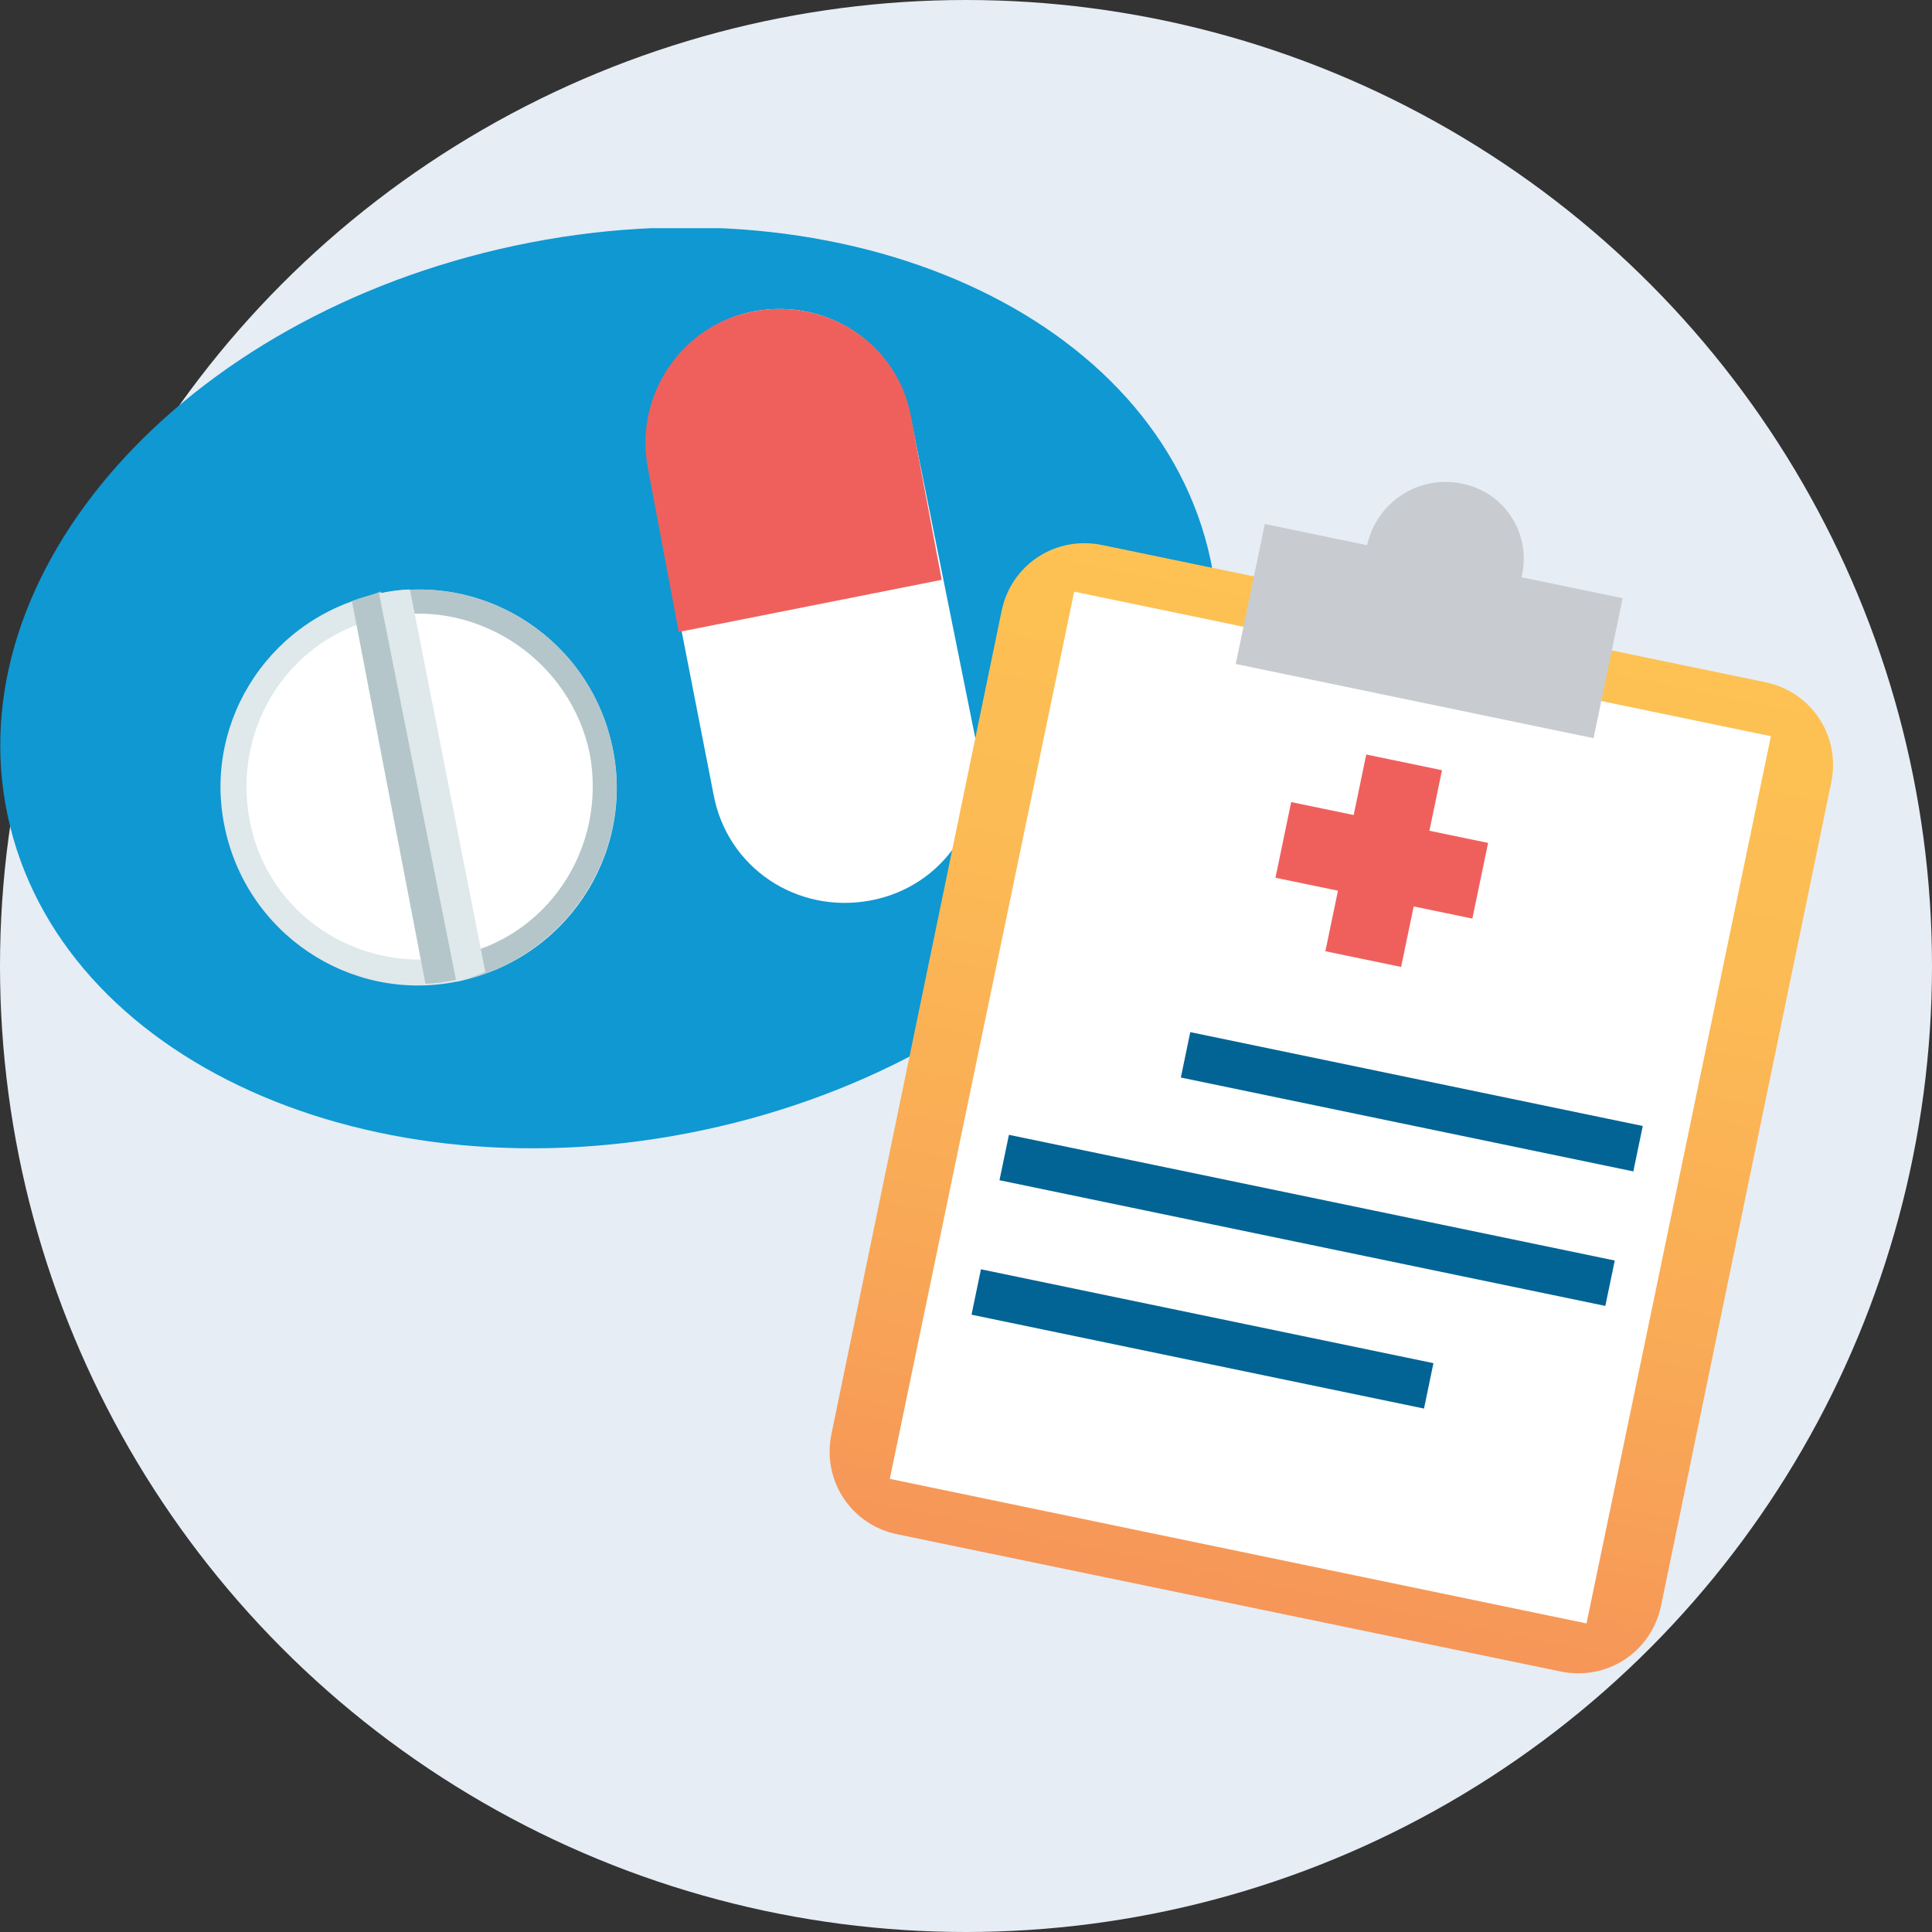
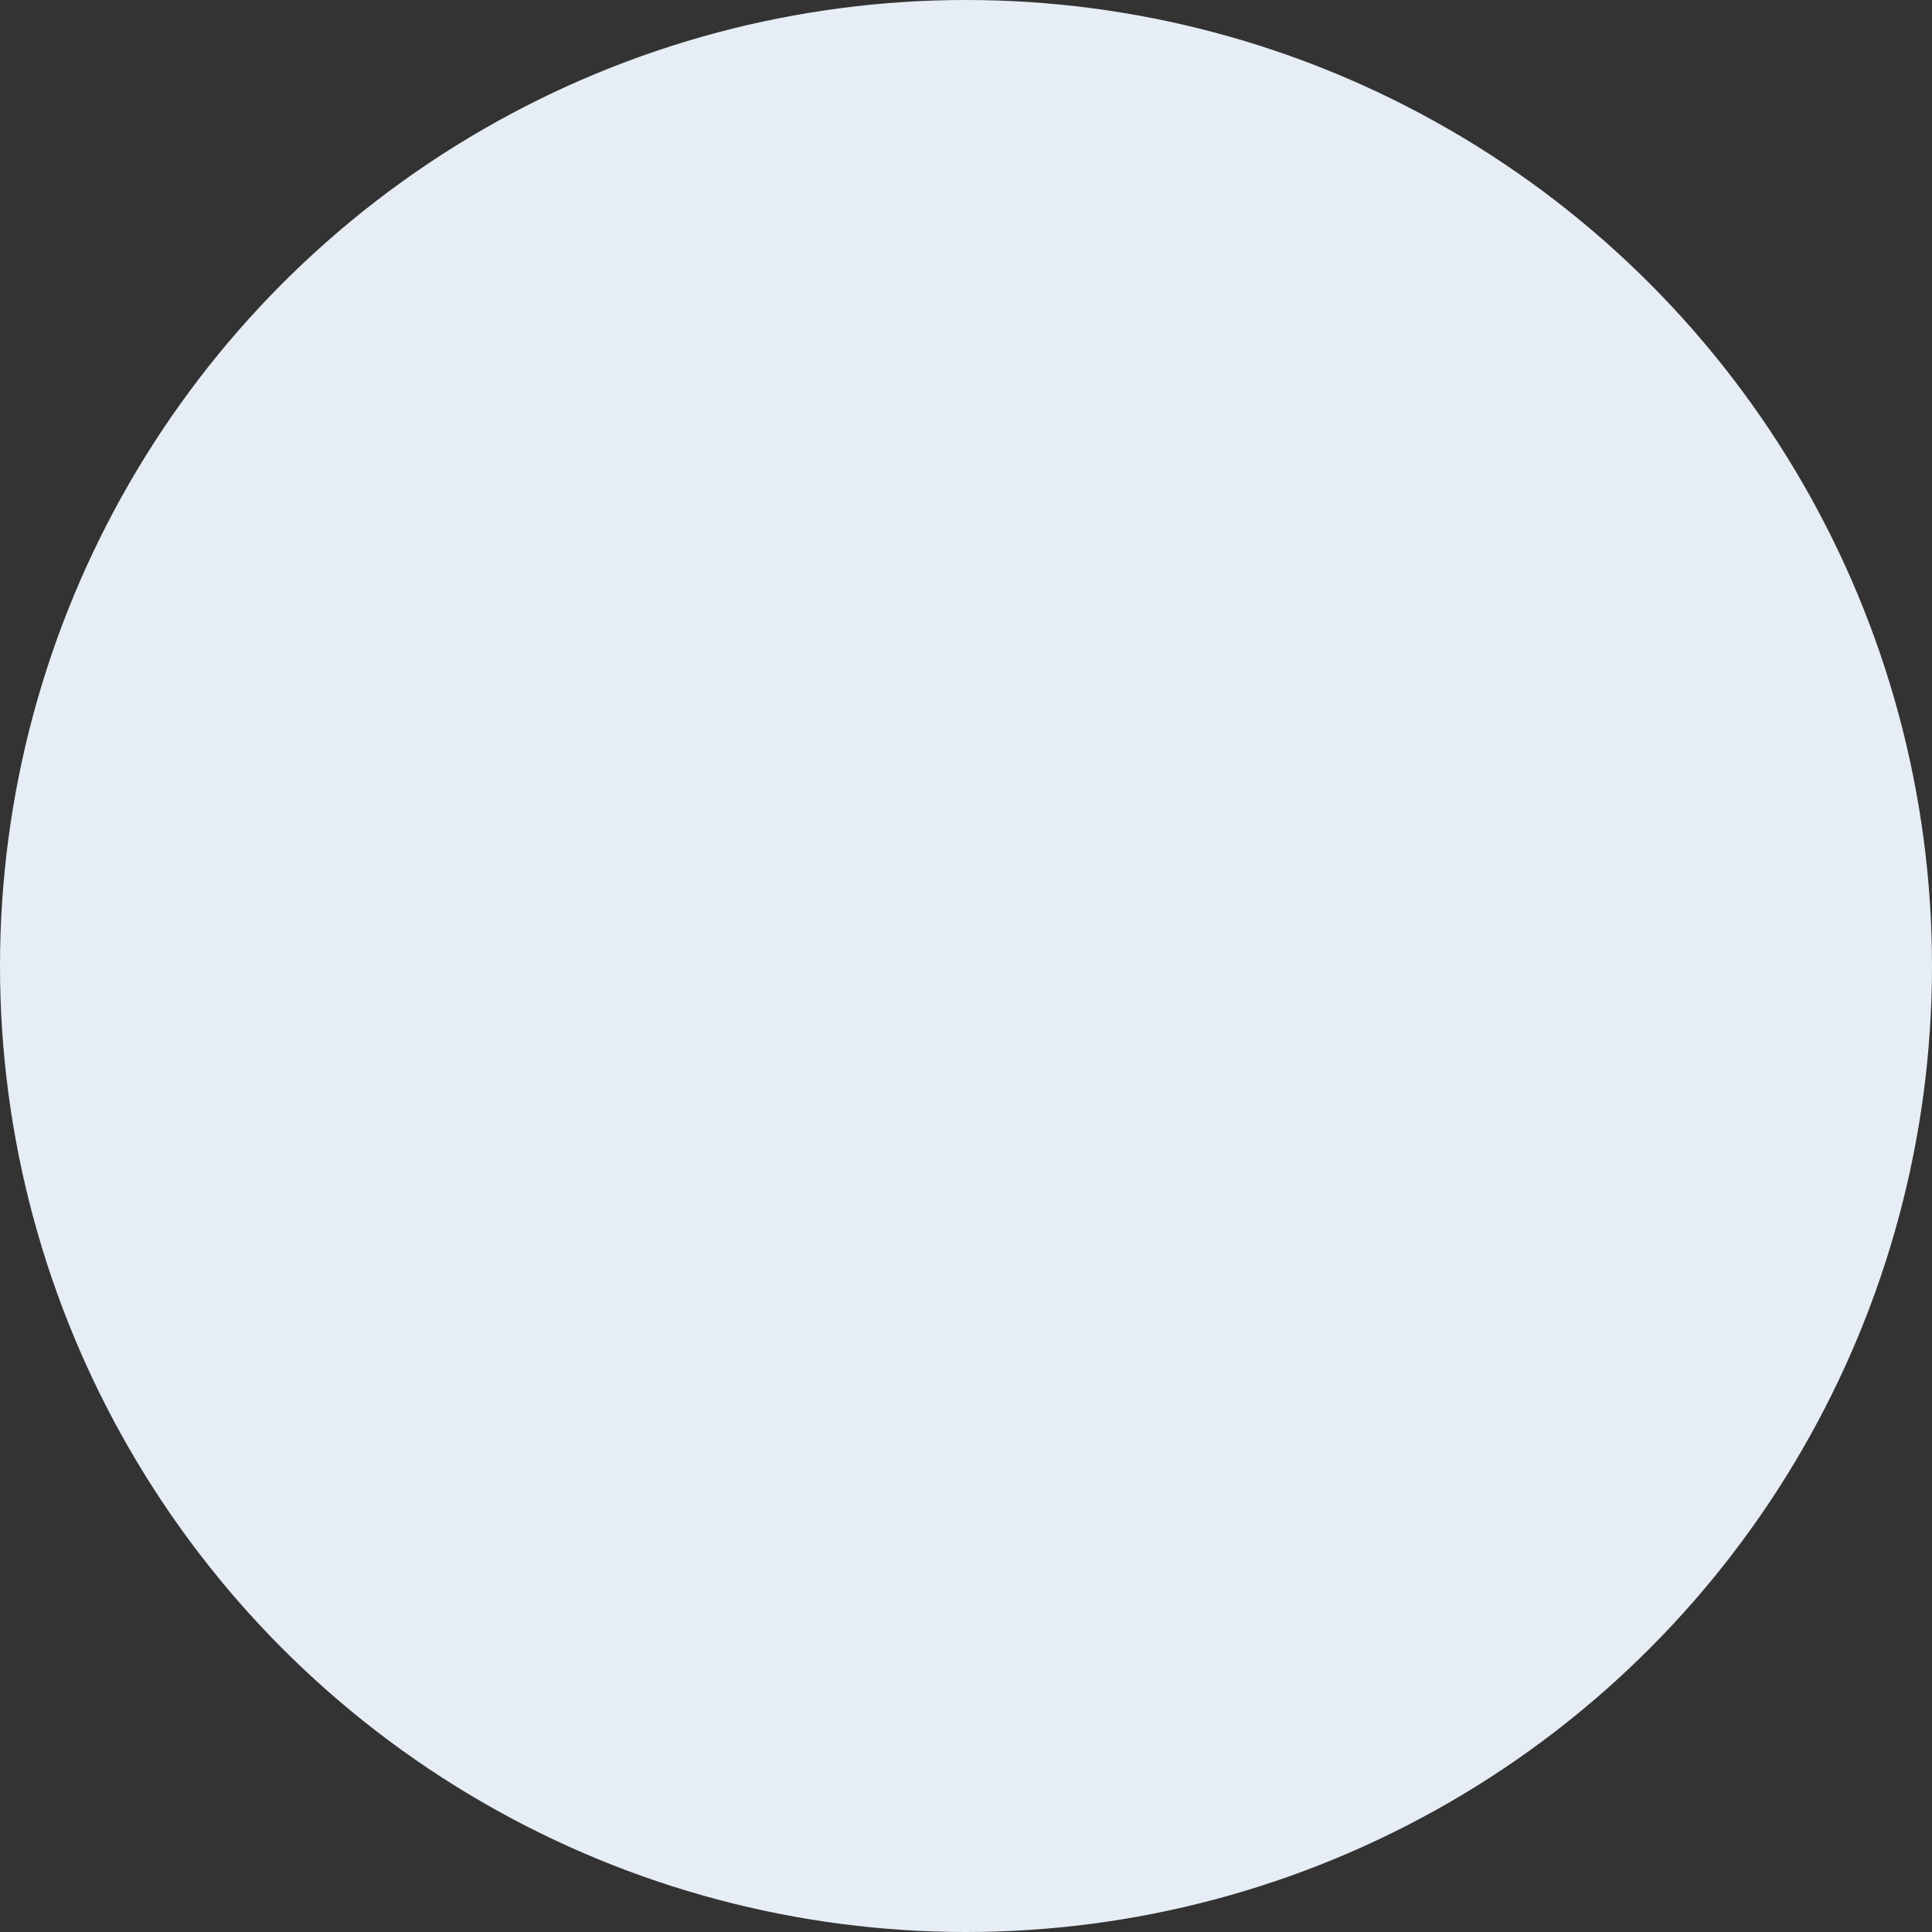
<svg xmlns="http://www.w3.org/2000/svg" width="254" height="254" viewBox="0 0 254 254" fill="none">
  <rect x="0" y="0" width="254" height="254" fill="#333333" stroke="none" />
  <circle cx="127" cy="127" r="127" fill="#E6EDF5" />
  <g clip-path="url(#clip0)">
    <path d="M92.467 148.569C136.137 139.281 165.993 105.723 159.153 73.615C152.313 41.507 111.366 23.008 67.696 32.296C24.026 41.584 -5.83 75.142 1.01 107.25C7.85 139.358 48.797 157.857 92.467 148.569Z" fill="#0F98D2" />
    <path d="M128.38 97.82C130.16 107.473 124.058 116.617 114.398 118.395C104.738 120.173 95.586 114.077 93.806 104.425L85.417 61.497C83.383 52.098 89.739 42.7 99.145 40.922C108.805 39.144 117.957 45.24 119.737 54.892L128.38 97.82Z" fill="white" />
-     <path d="M99.145 40.922C89.485 42.7 83.384 52.099 85.163 61.497L89.231 83.088L123.805 76.23L119.737 54.639C117.958 45.24 108.806 39.144 99.145 40.922Z" fill="#EF605D" />
    <path d="M80.587 98.582C83.384 112.552 74.232 126.269 59.996 129.063C46.014 131.857 32.286 122.713 29.489 108.488C26.693 94.518 35.845 80.801 50.081 78.007C64.063 75.213 77.791 84.357 80.587 98.582Z" fill="#DFE8EA" />
    <path d="M50.081 78.008L59.996 129.065C73.978 126.27 83.384 112.554 80.588 98.583C77.791 84.359 64.064 75.214 50.081 78.008Z" fill="#B4C6CA" />
    <path d="M77.537 99.091C79.825 111.538 71.944 123.476 59.487 125.762C47.031 128.049 35.082 120.174 32.794 107.728C30.506 95.281 38.387 83.343 50.844 81.057C63.047 78.77 74.995 86.899 77.537 99.091Z" fill="white" />
    <path d="M46.268 79.024L55.928 129.319C57.2 129.319 58.725 129.065 59.996 128.811L50.081 77.754C48.81 78.262 47.539 78.516 46.268 79.024Z" fill="#B4C6CA" />
    <path d="M63.808 127.794L53.894 77.5C52.623 77.5 51.097 77.754 49.826 78.008L59.995 129.064C61.266 128.81 62.537 128.302 63.808 127.794Z" fill="#DFE8EA" />
    <path d="M218.375 211.109C217.104 217.206 211.257 221.016 205.156 219.746L117.958 201.711C111.857 200.441 108.044 194.599 109.315 188.502L131.686 80.294C132.957 74.198 138.804 70.387 144.906 71.657L232.103 89.692C238.204 90.962 242.017 96.805 240.746 102.901L218.375 211.109Z" fill="url(#paint0_linear)" />
    <path d="M141.222 77.786L116.983 194.427L208.58 213.431L232.82 96.79L141.222 77.786Z" fill="white" />
    <path d="M166.286 68.888L162.462 87.291L209.505 97.052L213.33 78.648L166.286 68.888Z" fill="#C8CCD1" />
    <path d="M200.071 75.722C198.8 81.31 193.461 84.866 187.868 83.85C182.275 82.58 178.716 77.246 179.733 71.658C181.004 66.07 186.343 62.513 191.936 63.529C197.783 64.546 201.342 70.134 200.071 75.722Z" fill="#C8CCD1" />
    <path d="M179.622 99.193L174.247 125.058L184.203 127.124L189.578 101.259L179.622 99.193Z" fill="#EF605D" />
    <path d="M169.752 105.448L167.685 115.396L193.571 120.767L195.639 110.819L169.752 105.448Z" fill="#EF605D" />
-     <path d="M156.485 135.693L155.245 141.662L214.733 154.004L215.974 148.035L156.485 135.693Z" fill="#026494" />
    <path d="M128.966 166.873L127.726 172.842L187.214 185.184L188.455 179.215L128.966 166.873Z" fill="#026494" />
    <path d="M132.643 149.196L131.402 155.165L211.052 171.689L212.293 165.721L132.643 149.196Z" fill="#026494" />
  </g>
  <defs>
    <linearGradient id="paint0_linear" x1="147.367" y1="278.502" x2="188.371" y2="80.863" gradientUnits="userSpaceOnUse">
      <stop offset="0.004" stop-color="#F0705C" />
      <stop offset="0.238" stop-color="#F48C59" />
      <stop offset="0.546" stop-color="#F9A956" />
      <stop offset="0.811" stop-color="#FCBB54" />
      <stop offset="1" stop-color="#FDC253" />
    </linearGradient>
    <clipPath id="clip0">
-       <rect width="241" height="190" fill="white" transform="translate(0 30)" />
-     </clipPath>
+       </clipPath>
  </defs>
</svg>